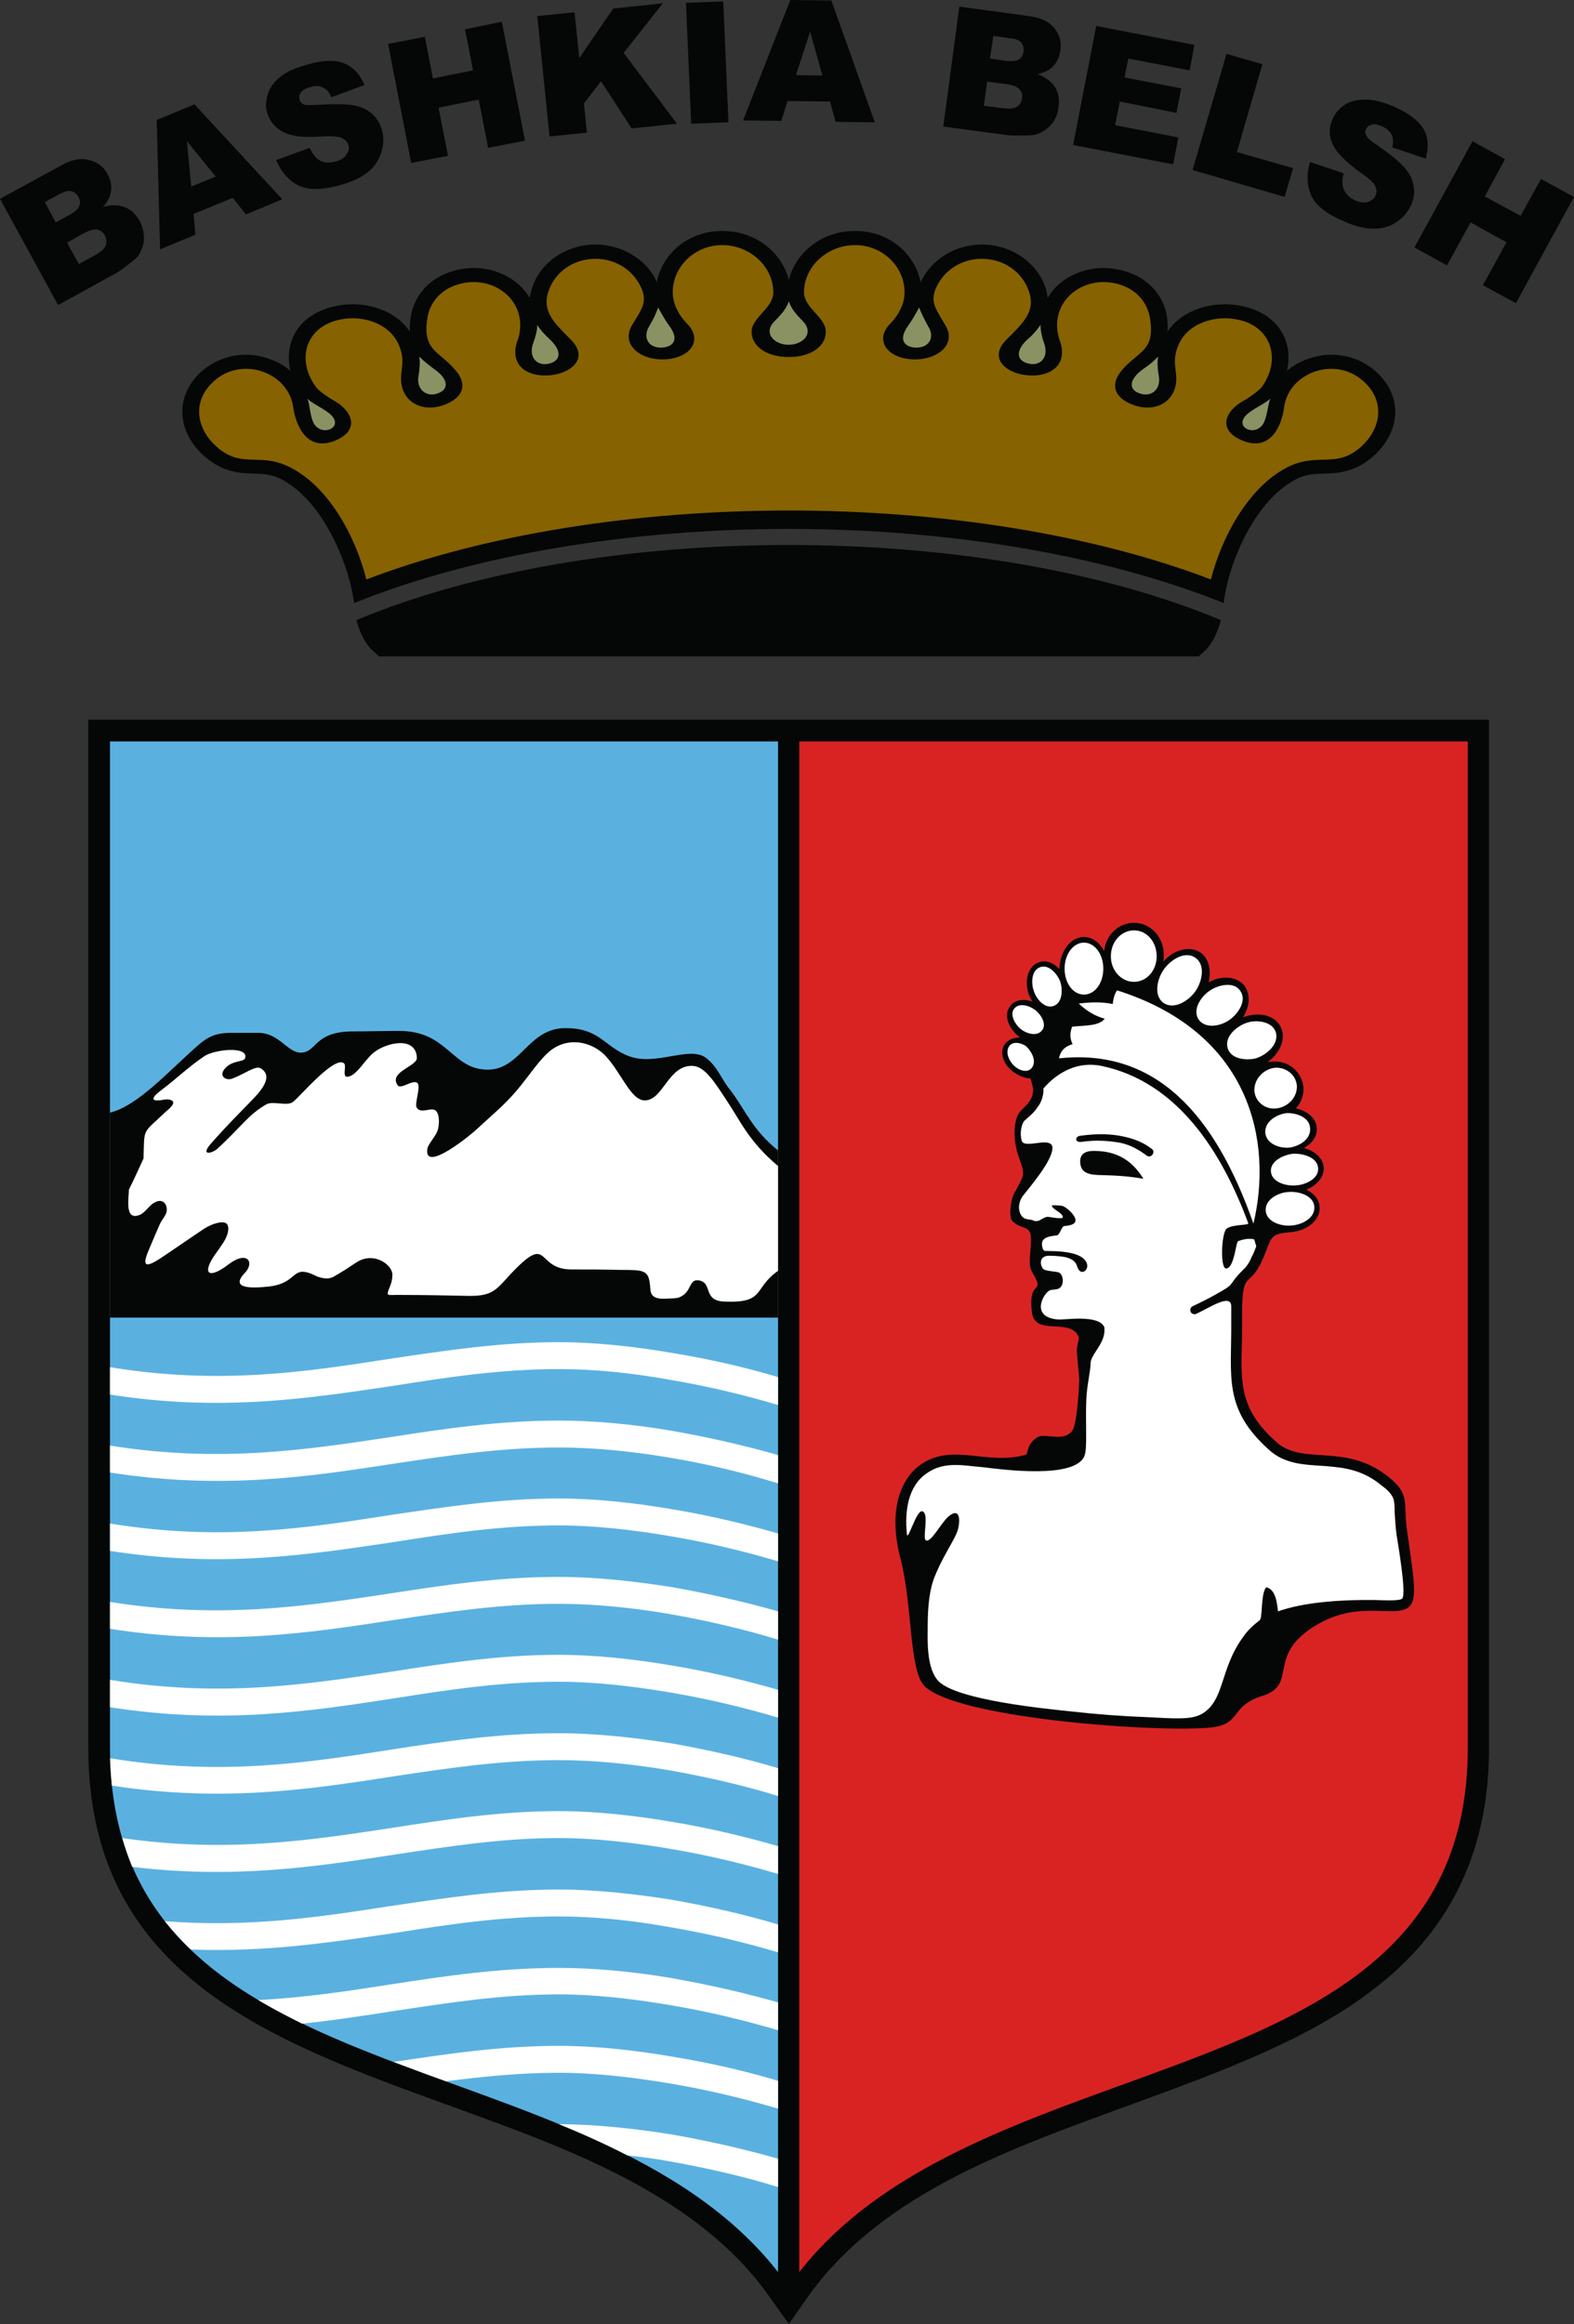
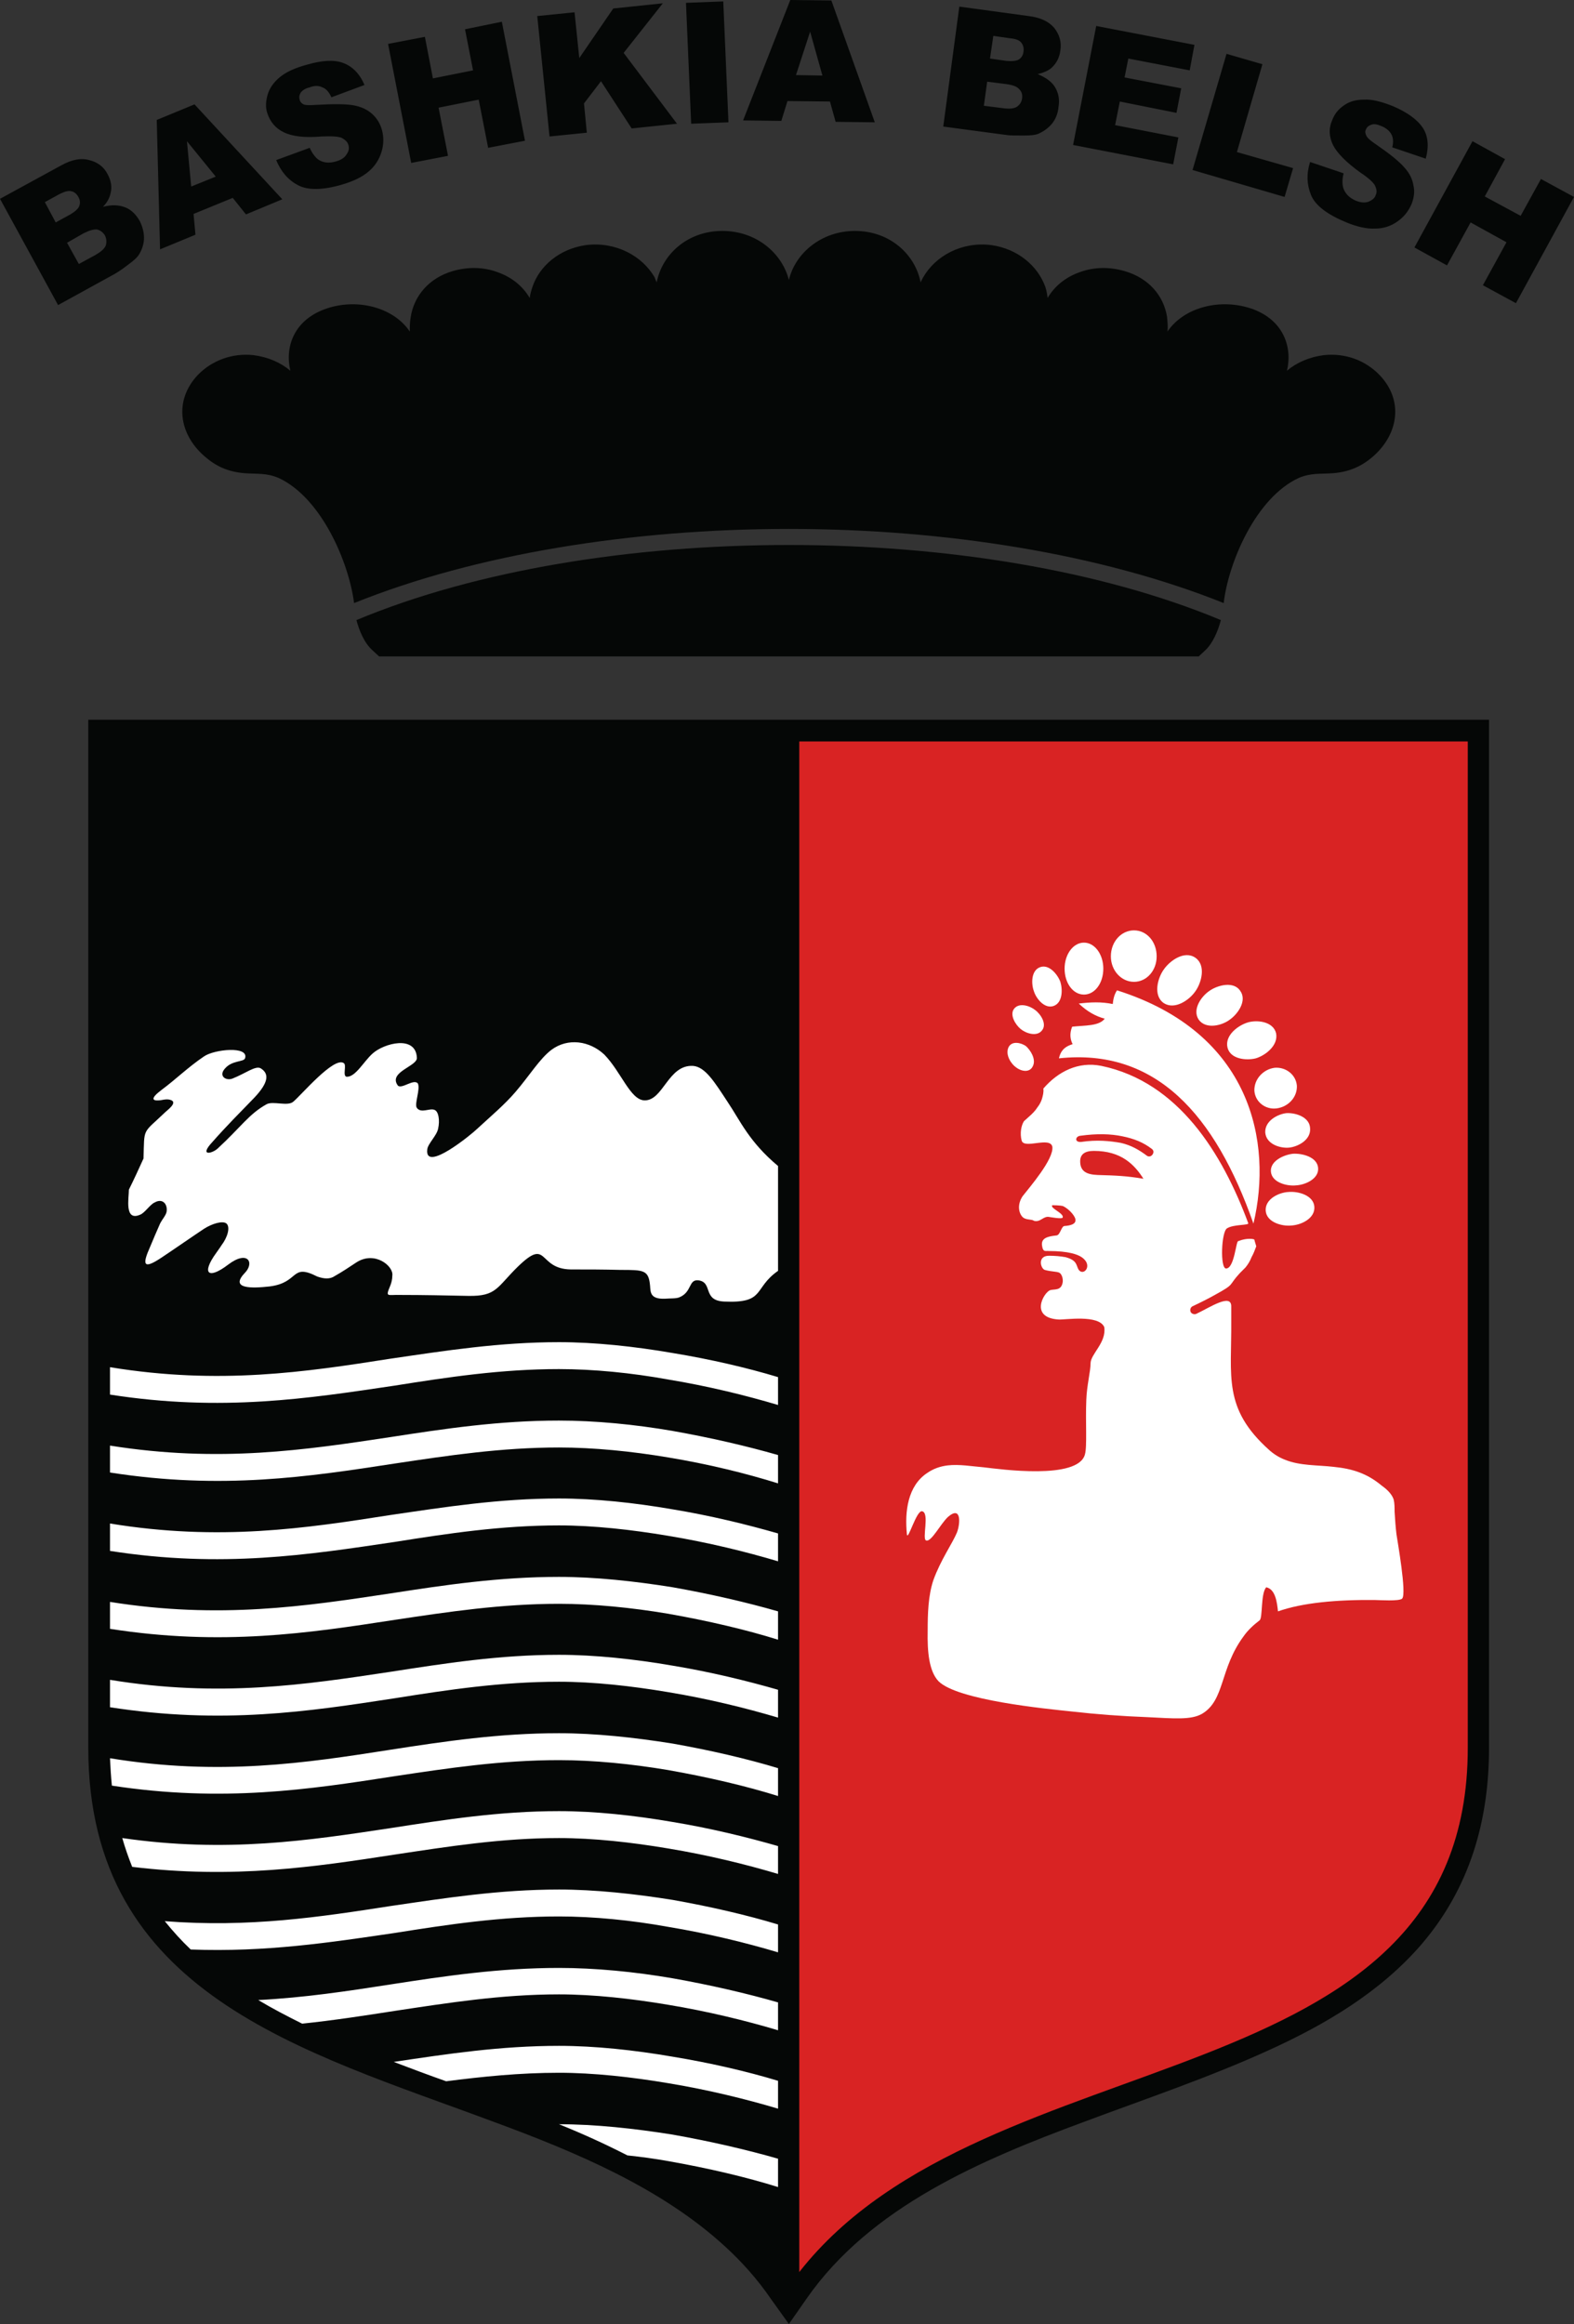
<svg xmlns="http://www.w3.org/2000/svg" xml:space="preserve" width="3.334in" height="4.921in" version="1.1" style="shape-rendering:geometricPrecision; text-rendering:geometricPrecision; image-rendering:optimizeQuality; fill-rule:evenodd; clip-rule:evenodd" viewBox="0 0 3334 4921">
  <rect x="0" y="0" width="3334" height="4921" fill="#333333" stroke="none" />
  <defs>
    <style type="text/css">
   
    .fil0 {fill:#050706}
    .fil2 {fill:#5AB1E0}
    .fil5 {fill:#866201}
    .fil6 {fill:#8A9263}
    .fil1 {fill:#D92323}
    .fil3 {fill:white}
    .fil4 {fill:white;fill-rule:nonzero}
   
  </style>
  </defs>
  <g id="Layer_x0020_1">
    <g id="_798791088">
      <g>
        <g>
          <path class="fil0" d="M1633 4868c-28,-41 -61,-78 -97,-111 -136,-125 -319,-201 -490,-264 -405,-151 -859,-270 -859,-792 0,-710 0,-1421 0,-2131l0 -46 46 0c479,0 958,0 1438,0 479,0 958,0 1438,0l45 0 0 46c0,710 0,1421 0,2131 0,155 -41,297 -143,416 -87,101 -204,170 -323,224 -127,58 -261,103 -392,152 -216,80 -452,179 -588,375l-37 53 -38 -53z" />
          <path class="fil1" d="M1693 4811c397,-507 1416,-352 1416,-1110 0,-745 0,-1386 0,-2131l-1416 0 0 3241z" />
-           <path class="fil2" d="M233 3701c0,758 1018,603 1415,1110l0 -3241 -1415 0c0,745 0,1386 0,2131z" />
-           <path class="fil0" d="M233 2790c471,0 943,0 1415,0 0,-118 0,-236 0,-354 -55,-44 -69,-86 -102,-129 -19,-23 -26,-49 -52,-68 -35,-24 -104,18 -160,-2 -54,-19 -62,-61 -139,-60 -76,2 -92,86 -160,88 -80,1 -85,-84 -193,-82 -32,0 -62,1 -99,1 -79,2 -71,44 -106,45 -28,0 -46,-42 -90,-42 -20,0 -40,0 -61,0 -23,1 -41,4 -66,26 -63,55 -127,128 -187,143 0,144 0,289 0,434z" />
          <path class="fil3" d="M342 2308c31,-23 56,-48 90,-71 21,-15 96,-23 87,4 -3,8 -27,4 -42,21 -15,16 1,27 15,22 28,-11 49,-28 60,-22 18,11 18,29 -13,62 -30,31 -60,61 -89,94 -29,31 -1,25 11,14 49,-45 66,-73 104,-94 14,-7 44,5 56,-5 17,-14 86,-96 107,-82 7,4 -3,27 6,29 19,1 36,-32 55,-49 24,-22 92,-40 94,9 1,18 -62,30 -40,59 9,7 33,-15 42,-5 6,12 -8,44 -2,52 9,12 27,0 37,4 9,3 12,22 8,40 -3,15 -22,32 -23,44 -6,50 95,-33 106,-44 27,-25 58,-51 81,-78 30,-35 51,-70 76,-89 35,-26 81,-19 112,10 36,37 55,96 85,97 40,1 50,-76 103,-73 26,2 46,35 73,76 27,40 45,84 107,136 0,71 0,151 0,222 -53,37 -26,69 -114,65 -47,-2 -23,-41 -55,-45 -21,-2 -13,25 -40,36 -7,3 -19,2 -31,3 -31,1 -30,-14 -31,-27 -3,-34 -13,-34 -63,-34 -35,-1 -70,-1 -105,-1 -71,-1 -47,-69 -112,-6 -45,44 -45,63 -105,62 -48,-1 -95,-2 -143,-2 -28,-1 -33,6 -23,-18 3,-7 5,-15 5,-23 3,-20 -37,-53 -76,-28 -15,10 -30,20 -46,29 -10,7 -23,6 -37,1 -57,-29 -37,13 -101,21 -36,4 -85,6 -53,-28 22,-22 7,-50 -35,-18 -42,32 -57,19 -25,-25 4,-6 8,-11 11,-16 13,-17 19,-38 11,-46 -8,-7 -31,0 -48,11 -30,20 -60,41 -90,61 -39,26 -41,15 -24,-23 7,-17 14,-33 21,-49 5,-10 13,-18 14,-26 2,-16 -9,-28 -25,-19 -10,4 -21,22 -31,26 -34,15 -24,-35 -24,-53 11,-22 21,-44 31,-66 2,-67 -3,-51 46,-98 4,-4 28,-21 11,-26 -9,-3 -18,1 -25,1 -13,1 -18,-4 6,-22z" />
-           <path class="fil0" d="M2127 2213c6,-10 18,-16 32,-16l0 -2c-1,0 -1,-1 -2,-1 -23,-19 -31,-47 -17,-64 10,-13 28,-16 47,-9 -3,-5 -6,-10 -8,-16 -10,-29 -1,-60 21,-67 15,-6 31,0 44,14 1,-38 24,-68 52,-68 18,0 33,12 43,30 3,-34 30,-60 63,-60 35,0 63,30 63,67 0,5 0,10 -1,15 23,-26 57,-34 79,-19 18,13 23,38 17,63 28,-15 58,-13 75,6 14,18 13,44 -2,68 33,-12 66,-5 79,19 13,24 1,56 -27,76 3,0 5,-1 8,-1 35,-4 65,21 68,55 1,16 -5,32 -16,44 24,5 43,21 44,41 2,17 -9,33 -27,43 23,6 40,21 42,41 1,20 -14,38 -37,47 16,8 27,20 28,36 3,27 -25,51 -60,54 -50,4 -39,11 -63,63 -28,60 -42,10 -41,125 1,112 -19,175 72,256 57,52 146,0 239,75 47,39 29,52 39,118 14,96 21,139 5,155 -27,28 -104,-15 -196,39 -111,65 -38,126 -116,151 -74,23 -39,64 -122,68 -133,8 -529,-23 -594,-89 -33,-34 -25,-174 -51,-271 -27,-105 3,-171 45,-199 67,-45 141,4 222,-20 2,0 2,-25 24,-37 16,-9 54,11 73,-13 8,-10 13,-60 15,-107 0,-13 -4,-40 -5,-63 0,-11 5,-25 4,-29 -18,-42 -92,-1 -99,-51 -10,-76 31,-35 0,-87 -11,-18 1,-54 -3,-79 -4,-19 -22,-11 -39,-29 -8,-8 -3,-50 7,-63 3,-5 15,-27 16,-34 1,-14 -5,-25 -10,-41 -10,-28 -12,-70 2,-91 5,-9 36,-26 28,-57 -1,-5 -3,-11 -4,-15 -10,-1 -20,-4 -30,-10 -25,-14 -37,-42 -26,-61z" />
          <path class="fil3" d="M2661 2639c-1,-4 -3,-9 -4,-14 -1,-2 -17,-4 -34,3 -5,-2 -8,58 -26,58 -13,0 -10,-78 2,-85 14,-9 47,-6 45,-11 -55,-148 -148,-299 -311,-333 -49,-10 -92,12 -123,48 1,8 -1,15 -3,22 -2,6 -5,12 -9,17 -5,8 -12,15 -19,21 -3,3 -8,7 -10,9 -6,9 -9,26 -5,41 5,19 60,-9 65,13 4,26 -49,87 -63,105 -12,18 -8,36 0,44 7,7 19,4 24,8 14,4 20,-11 33,-8 1,0 27,5 28,1 3,-9 -28,-20 -22,-26 1,0 17,0 23,2 14,7 27,23 26,30 0,8 -10,11 -23,12 -7,0 -9,19 -17,20 -20,2 -32,6 -31,20 2,17 8,12 14,13 42,0 65,7 75,17 17,16 -1,36 -11,23 -6,-9 -2,-20 -28,-27 -11,-2 -23,-3 -35,-3 -25,0 -18,27 -9,30 14,4 25,3 31,6 5,3 8,12 7,20 -3,19 -18,14 -27,17 -14,6 -43,58 18,62 14,1 85,-11 97,16 5,33 -29,57 -29,77 0,17 -8,47 -9,77 -2,47 2,99 -3,116 -15,54 -180,31 -214,27 -25,-2 -52,-7 -77,-4 -16,2 -30,7 -43,16 -41,27 -48,81 -43,130 2,15 20,-51 32,-49 17,3 -1,60 9,62 11,3 30,-35 46,-50 29,-25 26,15 19,33 -10,24 -34,57 -50,101 -11,33 -12,71 -12,107 -1,45 3,86 23,107 40,40 225,58 282,64 53,6 107,10 160,12 59,3 93,6 116,-7 49,-29 37,-95 88,-164 9,-13 21,-24 34,-34 7,-5 2,-56 14,-70 20,4 23,33 25,51 51,-18 123,-25 206,-24 8,0 51,3 57,-3 10,-10 -10,-122 -12,-136 -2,-16 -3,-32 -4,-48 0,-8 0,-18 -2,-26 -4,-12 -15,-22 -25,-29 -31,-26 -62,-36 -102,-40 -34,-4 -71,-2 -103,-15 -13,-5 -24,-12 -34,-21 -98,-88 -79,-155 -80,-273 0,-8 0,-19 0,-30 1,-30 -46,2 -74,15 -4,2 -10,0 -12,-4 -2,-5 0,-10 4,-12 17,-8 33,-16 49,-25 42,-23 26,-18 51,-45 4,-4 8,-8 12,-12 5,-6 10,-14 13,-22 4,-7 7,-15 10,-23zm-259 -669c27,0 48,24 48,55 0,30 -21,54 -48,54 -27,0 -49,-24 -49,-54 0,-31 22,-55 49,-55zm253 621c-81,-231 -207,-372 -412,-350 3,-13 9,-24 29,-30 -5,-10 -7,-22 -1,-37 27,-3 57,-1 69,-17 -19,-5 -37,-15 -55,-32 25,-3 48,-4 72,1 1,-10 3,-20 9,-29 285,90 330,322 289,494zm129 -36c-2,-24 -34,-33 -55,-31 -20,1 -50,15 -48,40 2,24 34,33 54,31 21,-1 51,-15 49,-40zm8 -82c-2,-23 -33,-31 -53,-30 -19,2 -49,15 -47,38 2,23 34,31 53,29 20,-1 49,-14 47,-37zm-17 -84c-1,-24 -31,-33 -50,-32 -18,2 -46,16 -45,41 2,25 32,34 51,32 18,-2 46,-16 44,-41zm-28 -90c-2,-24 -24,-40 -47,-38 -24,3 -44,24 -43,49 2,24 24,40 47,37 24,-3 44,-23 43,-48zm-44 -111c-6,-25 -40,-29 -60,-23 -20,6 -49,27 -43,53 6,25 40,28 60,23 20,-6 48,-27 43,-53zm-76 -90c-14,-21 -48,-12 -65,0 -18,12 -37,40 -23,61 15,21 49,13 66,0 17,-12 37,-40 22,-61zm-95 -70c-23,-16 -54,6 -67,25 -13,18 -23,55 0,71 23,15 54,-6 67,-25 13,-18 23,-55 0,-71zm-396 190c-7,16 6,35 16,42 10,8 29,13 36,-3 7,-15 -6,-34 -15,-42 -10,-7 -30,-12 -37,3zm12 -82c-10,13 3,34 14,43 11,9 34,17 45,3 11,-13 -2,-34 -14,-43 -11,-9 -34,-17 -45,-3zm55 -88c-19,7 -19,35 -13,51 5,16 23,38 42,31 19,-7 19,-35 14,-51 -6,-16 -24,-38 -43,-31zm93 -52c23,0 41,25 41,55 0,31 -18,55 -41,55 -23,0 -41,-24 -41,-55 0,-30 18,-55 41,-55zm-6 422c-15,1 -12,-12 -2,-13 36,-5 65,-4 89,1 25,5 45,13 63,27 4,3 4,8 1,12 -3,4 -8,5 -12,2 -16,-12 -33,-22 -55,-27 -23,-4 -50,-7 -84,-2zm27 19c58,0 86,29 105,59 -35,-6 -59,-7 -97,-8 -24,-1 -37,-8 -37,-29 0,-15 10,-22 29,-22z" />
          <path class="fil4" d="M1184 4498c76,0 160,9 241,22 79,14 157,32 223,51l0 60c-67,-21 -148,-40 -233,-55 -28,-5 -57,-9 -86,-12 -47,-24 -95,-46 -145,-66zm-951 -1603c232,38 415,10 594,-18 116,-17 231,-35 357,-35 76,0 160,9 241,23 79,13 157,31 223,51l0 59c-67,-20 -148,-40 -233,-54 -77,-14 -158,-22 -231,-22 -122,0 -235,17 -348,35 -182,27 -366,56 -603,19l0 -58zm0 166c232,37 415,9 594,-18 116,-18 231,-35 357,-35 76,0 160,8 241,22 79,14 157,32 223,51l0 60c-67,-21 -148,-41 -233,-55 -77,-13 -158,-21 -231,-21 -122,0 -235,17 -348,34 -182,28 -366,56 -603,19l0 -57zm0 165c232,38 415,10 594,-18 116,-17 231,-35 357,-35 76,0 160,9 241,23 79,13 157,32 223,51l0 59c-67,-20 -148,-40 -233,-54 -77,-13 -158,-22 -231,-22 -122,0 -235,17 -348,35 -182,27 -366,56 -603,19l0 -58zm0 166c232,37 415,9 594,-18 116,-18 231,-35 357,-35 76,0 160,9 241,22 79,14 157,32 223,51l0 60c-67,-21 -148,-40 -233,-55 -77,-13 -158,-21 -231,-21 -122,0 -235,17 -348,34 -182,28 -366,56 -603,19l0 -57zm0 165c232,38 415,10 594,-17 116,-18 231,-36 357,-36 76,0 160,9 241,23 79,13 157,32 223,51l0 59c-67,-20 -148,-40 -233,-54 -77,-13 -158,-22 -231,-22 -122,0 -235,17 -348,35 -182,28 -366,56 -603,19l0 -58zm0 166c232,38 415,10 594,-18 116,-18 231,-35 357,-35 76,0 160,9 241,22 79,14 157,32 223,52l0 59c-67,-21 -148,-40 -233,-55 -77,-13 -158,-21 -231,-21 -122,0 -235,17 -348,34 -180,28 -364,56 -599,20 -2,-19 -3,-38 -4,-58zm26 169c220,32 396,5 568,-21 116,-18 231,-36 357,-36 76,0 160,9 241,23 79,13 157,32 223,51l0 59c-67,-20 -148,-40 -233,-54 -77,-13 -158,-22 -231,-22 -122,0 -235,18 -348,35 -169,26 -341,52 -556,26 -8,-20 -15,-40 -21,-61zm90 176c179,14 330,-9 478,-32 116,-17 231,-35 357,-35 76,0 160,9 241,22 79,14 157,32 223,52l0 59c-67,-20 -148,-40 -233,-54 -77,-14 -158,-22 -231,-22 -122,0 -235,17 -348,35 -136,20 -273,41 -432,35 -20,-19 -38,-39 -55,-60zm198 167c98,-5 190,-19 280,-33 116,-18 231,-35 357,-35 76,0 160,8 241,22 79,14 157,32 223,51l0 59c-67,-20 -148,-40 -233,-54 -77,-13 -158,-22 -231,-22 -122,0 -235,18 -348,35 -64,10 -129,20 -196,27 -32,-16 -63,-32 -93,-50zm287 131c114,-17 226,-34 350,-34 76,0 160,9 241,23 79,13 157,31 223,51l0 59c-67,-20 -148,-40 -233,-54 -77,-13 -158,-22 -231,-22 -83,0 -161,8 -239,18 -37,-13 -74,-27 -111,-41z" />
        </g>
        <g>
          <path class="fil0" d="M615 785c-12,-51 8,-106 72,-130 67,-25 146,-5 181,47 0,-10 0,-20 2,-31 7,-44 38,-82 89,-97 31,-9 64,-9 94,2 32,11 55,31 69,55 1,-8 3,-15 6,-24 15,-44 57,-80 113,-88 63,-8 120,23 146,69 1,4 3,7 4,10 11,-58 64,-109 139,-109 73,0 127,48 141,104 13,-56 68,-104 140,-104 75,0 128,51 139,109 1,-3 3,-6 5,-10 26,-46 82,-77 145,-69 56,8 98,44 114,88 3,9 4,16 5,24 14,-24 37,-44 69,-55 30,-11 63,-11 94,-2 52,15 83,53 90,97 1,11 2,21 1,31 35,-52 114,-72 182,-47 63,24 83,79 71,130 20,-17 47,-29 78,-33 47,-5 89,12 118,42 51,53 41,124 -13,172 -24,21 -50,33 -85,36 -28,2 -47,-1 -73,10 -91,42 -149,179 -159,265 -259,-104 -590,-157 -921,-157 -332,0 -663,53 -921,157 -11,-86 -69,-223 -160,-265 -26,-11 -45,-8 -72,-10 -36,-3 -61,-15 -85,-36 -55,-48 -64,-119 -14,-172 29,-30 72,-47 118,-42 31,4 58,16 78,33zm1056 605l868 0 14 -13c16,-15 27,-41 33,-64 -254,-106 -584,-159 -915,-159 -332,0 -662,53 -916,159 6,23 17,49 34,64l14 13 868 0z" />
-           <path class="fil5" d="M459 946c-43,-38 -51,-93 -12,-133 60,-63 164,-26 174,49 6,41 30,95 89,71 55,-23 35,-65 -5,-86 -10,-6 -30,-19 -36,-28 -37,-50 -27,-114 33,-137 53,-20 122,-2 143,49 17,40 -2,57 7,90 10,35 47,51 87,37 45,-16 51,-46 25,-75 -34,-40 -69,-40 -59,-108 5,-34 28,-62 66,-73 75,-22 149,36 127,114 -23,57 19,81 60,79 47,-1 93,-34 51,-76 -35,-35 -62,-60 -47,-103 12,-35 44,-62 85,-67 45,-6 87,16 107,52 20,36 7,51 -15,87 -25,42 18,75 68,73 55,-2 84,-41 47,-77 -17,-18 -29,-41 -29,-65 0,-55 47,-100 105,-100 58,0 108,45 108,100 0,33 -44,52 -46,82 -1,30 29,55 79,55 49,0 80,-25 78,-55 -1,-30 -46,-49 -46,-82 0,-55 50,-100 108,-100 58,0 105,45 105,100 0,24 -12,47 -29,65 -37,36 -7,75 47,77 50,2 94,-31 68,-73 -21,-36 -35,-51 -15,-87 20,-36 62,-58 107,-52 41,5 73,32 85,67 16,43 -12,68 -47,103 -42,42 4,75 51,76 41,2 83,-22 60,-79 -22,-78 52,-136 127,-114 38,11 61,39 66,73 11,68 -24,68 -59,108 -25,29 -20,59 25,75 40,14 77,-2 87,-37 9,-33 -10,-50 7,-90 21,-51 90,-69 144,-49 59,23 69,87 33,137 -7,9 -26,22 -36,28 -41,21 -61,63 -5,86 58,24 83,-30 88,-71 10,-75 114,-112 174,-49 39,40 31,95 -11,133 -52,46 -87,13 -149,40 -86,39 -146,149 -169,241 -254,-97 -574,-146 -894,-146 -320,0 -641,49 -895,146 -23,-92 -82,-202 -169,-241 -61,-27 -96,6 -148,-40z" />
-           <path class="fil6" d="M1394 651c-4,12 -10,25 -19,40 -14,23 -2,46 26,45 17,0 43,-11 16,-47 -8,-11 -16,-25 -23,-38zm277 -13c-8,22 -23,34 -34,46 -19,24 5,46 33,46l1 0 0 0c28,0 52,-22 33,-46 -10,-12 -26,-24 -33,-46zm782 117c-2,12 -1,26 1,38 7,31 -15,49 -40,40 -24,-8 -23,-30 8,-52 12,-8 23,-17 31,-26zm238 89c-5,10 -6,32 -13,49 -16,37 -74,10 -30,-21 14,-10 35,-20 43,-28zm-487 -156c0,12 3,26 7,37 12,31 -7,51 -32,45 -26,-6 -29,-27 -2,-52 11,-9 20,-20 27,-30zm-257 -37c4,12 11,25 19,40 15,23 2,46 -26,45 -17,0 -42,-11 -16,-47 8,-11 16,-25 23,-38zm-1059 104c2,12 1,26 -1,38 -7,31 16,49 40,40 24,-8 24,-30 -8,-52 -11,-8 -22,-17 -31,-26zm-237 89c5,10 5,32 12,49 16,37 75,10 30,-21 -14,-10 -35,-20 -42,-28zm487 -156c0,12 -4,26 -8,37 -12,31 7,51 33,45 25,-6 28,-27 1,-52 -10,-9 -20,-20 -26,-30z" />
        </g>
      </g>
      <path class="fil0" d="M0 421l130 -71c22,-12 41,-16 59,-11 17,4 31,14 39,30 7,13 10,27 6,41 -2,9 -7,19 -16,28 19,-5 34,-4 47,1 13,5 23,15 31,29 6,12 9,24 9,36 0,12 -4,24 -10,34 -4,7 -12,14 -23,22 -14,11 -24,17 -29,20l-120 66 -123 -225zm118 50l31 -17c10,-6 17,-12 19,-18 2,-6 2,-12 -2,-19 -4,-7 -9,-11 -15,-12 -6,-2 -15,1 -25,6l-31 17 23 43zm49 88l35 -19c12,-7 19,-13 22,-20 2,-7 2,-14 -2,-22 -4,-6 -9,-10 -16,-12 -7,-1 -17,2 -29,8l-35 20 25 45zm326 -140l-83 34 4 44 -75 31 -7 -274 80 -33 186 201 -77 32 -28 -35zm-36 -45l-61 -75 9 96 52 -21zm128 -35l71 -26c5,11 11,19 17,24 11,8 24,9 38,5 11,-3 19,-8 23,-15 5,-7 6,-13 4,-20 -2,-7 -7,-11 -14,-15 -7,-3 -21,-4 -43,-3 -35,3 -62,0 -80,-9 -17,-8 -29,-22 -35,-41 -4,-12 -3,-25 1,-39 4,-13 12,-25 25,-36 13,-11 32,-20 58,-27 31,-9 57,-11 76,-4 20,7 36,23 46,47l-70 26c-5,-11 -11,-18 -19,-21 -8,-4 -17,-4 -27,0 -9,2 -15,6 -19,11 -3,5 -4,10 -2,16 1,4 4,7 8,9 4,2 14,2 28,1 35,-2 61,-2 78,1 16,3 29,9 39,18 10,9 17,20 21,34 4,15 4,31 -1,47 -5,16 -14,30 -27,41 -14,12 -33,21 -57,28 -41,12 -73,12 -93,1 -21,-11 -36,-29 -46,-53zm237 -246l78 -15 17 88 85 -17 -17 -87 78 -16 49 252 -78 15 -20 -102 -85 17 20 102 -78 15 -49 -252zm316 -59l79 -8 10 97 72 -105 105 -11 -83 105 113 150 -96 10 -65 -100 -36 47 6 62 -79 8 -26 -255zm315 -28l79 -3 11 256 -79 3 -11 -256zm305 209l-90 -1 -13 42 -81 -1 100 -255 87 1 92 258 -83 -1 -12 -43zm-16 -55l-26 -93 -30 92 56 1zm290 -146l147 20c24,3 42,11 54,25 11,14 16,30 13,48 -2,15 -8,27 -19,37 -7,6 -17,10 -29,13 17,7 30,16 37,28 7,12 10,26 7,42 -1,13 -6,25 -13,34 -8,10 -18,17 -29,22 -7,3 -17,4 -31,4 -18,0 -30,0 -36,-1l-135 -18 34 -254zm65 110l35 5c12,1 21,0 26,-3 6,-4 9,-9 10,-17 1,-8 -1,-14 -5,-19 -4,-5 -12,-8 -24,-9l-35 -5 -7 48zm-13 100l40 5c14,2 24,1 30,-3 6,-4 10,-10 11,-18 1,-8 -1,-14 -6,-19 -5,-6 -14,-9 -28,-11l-40 -5 -7 51zm238 -169l208 40 -10 54 -130 -25 -8 40 120 23 -10 52 -120 -24 -10 50 134 26 -11 57 -212 -41 49 -252zm276 59l76 22 -54 186 119 34 -18 61 -195 -57 72 -246zm177 229l71 24c-3,12 -3,22 -1,30 4,13 13,22 27,28 10,4 19,5 27,2 7,-3 13,-7 15,-14 3,-6 2,-12 -1,-19 -3,-7 -14,-17 -32,-29 -29,-21 -48,-40 -57,-57 -9,-18 -10,-36 -2,-54 5,-13 13,-23 25,-31 11,-8 25,-12 42,-12 17,-1 37,4 62,14 30,13 51,28 63,46 11,17 13,39 6,65l-71 -24c3,-11 2,-21 -2,-28 -4,-7 -11,-13 -21,-17 -9,-4 -16,-5 -21,-3 -6,2 -10,5 -12,11 -2,3 -1,8 1,12 2,5 9,11 21,19 29,20 49,36 60,49 11,12 17,25 19,38 3,13 1,26 -4,39 -7,16 -17,28 -30,37 -14,10 -30,15 -47,15 -18,1 -39,-4 -61,-13 -41,-17 -66,-36 -75,-58 -9,-22 -10,-45 -2,-70zm344 -44l69 38 -43 79 76 41 43 -78 70 38 -123 225 -70 -38 50 -91 -76 -42 -50 91 -69 -38 123 -225z" />
    </g>
  </g>
</svg>